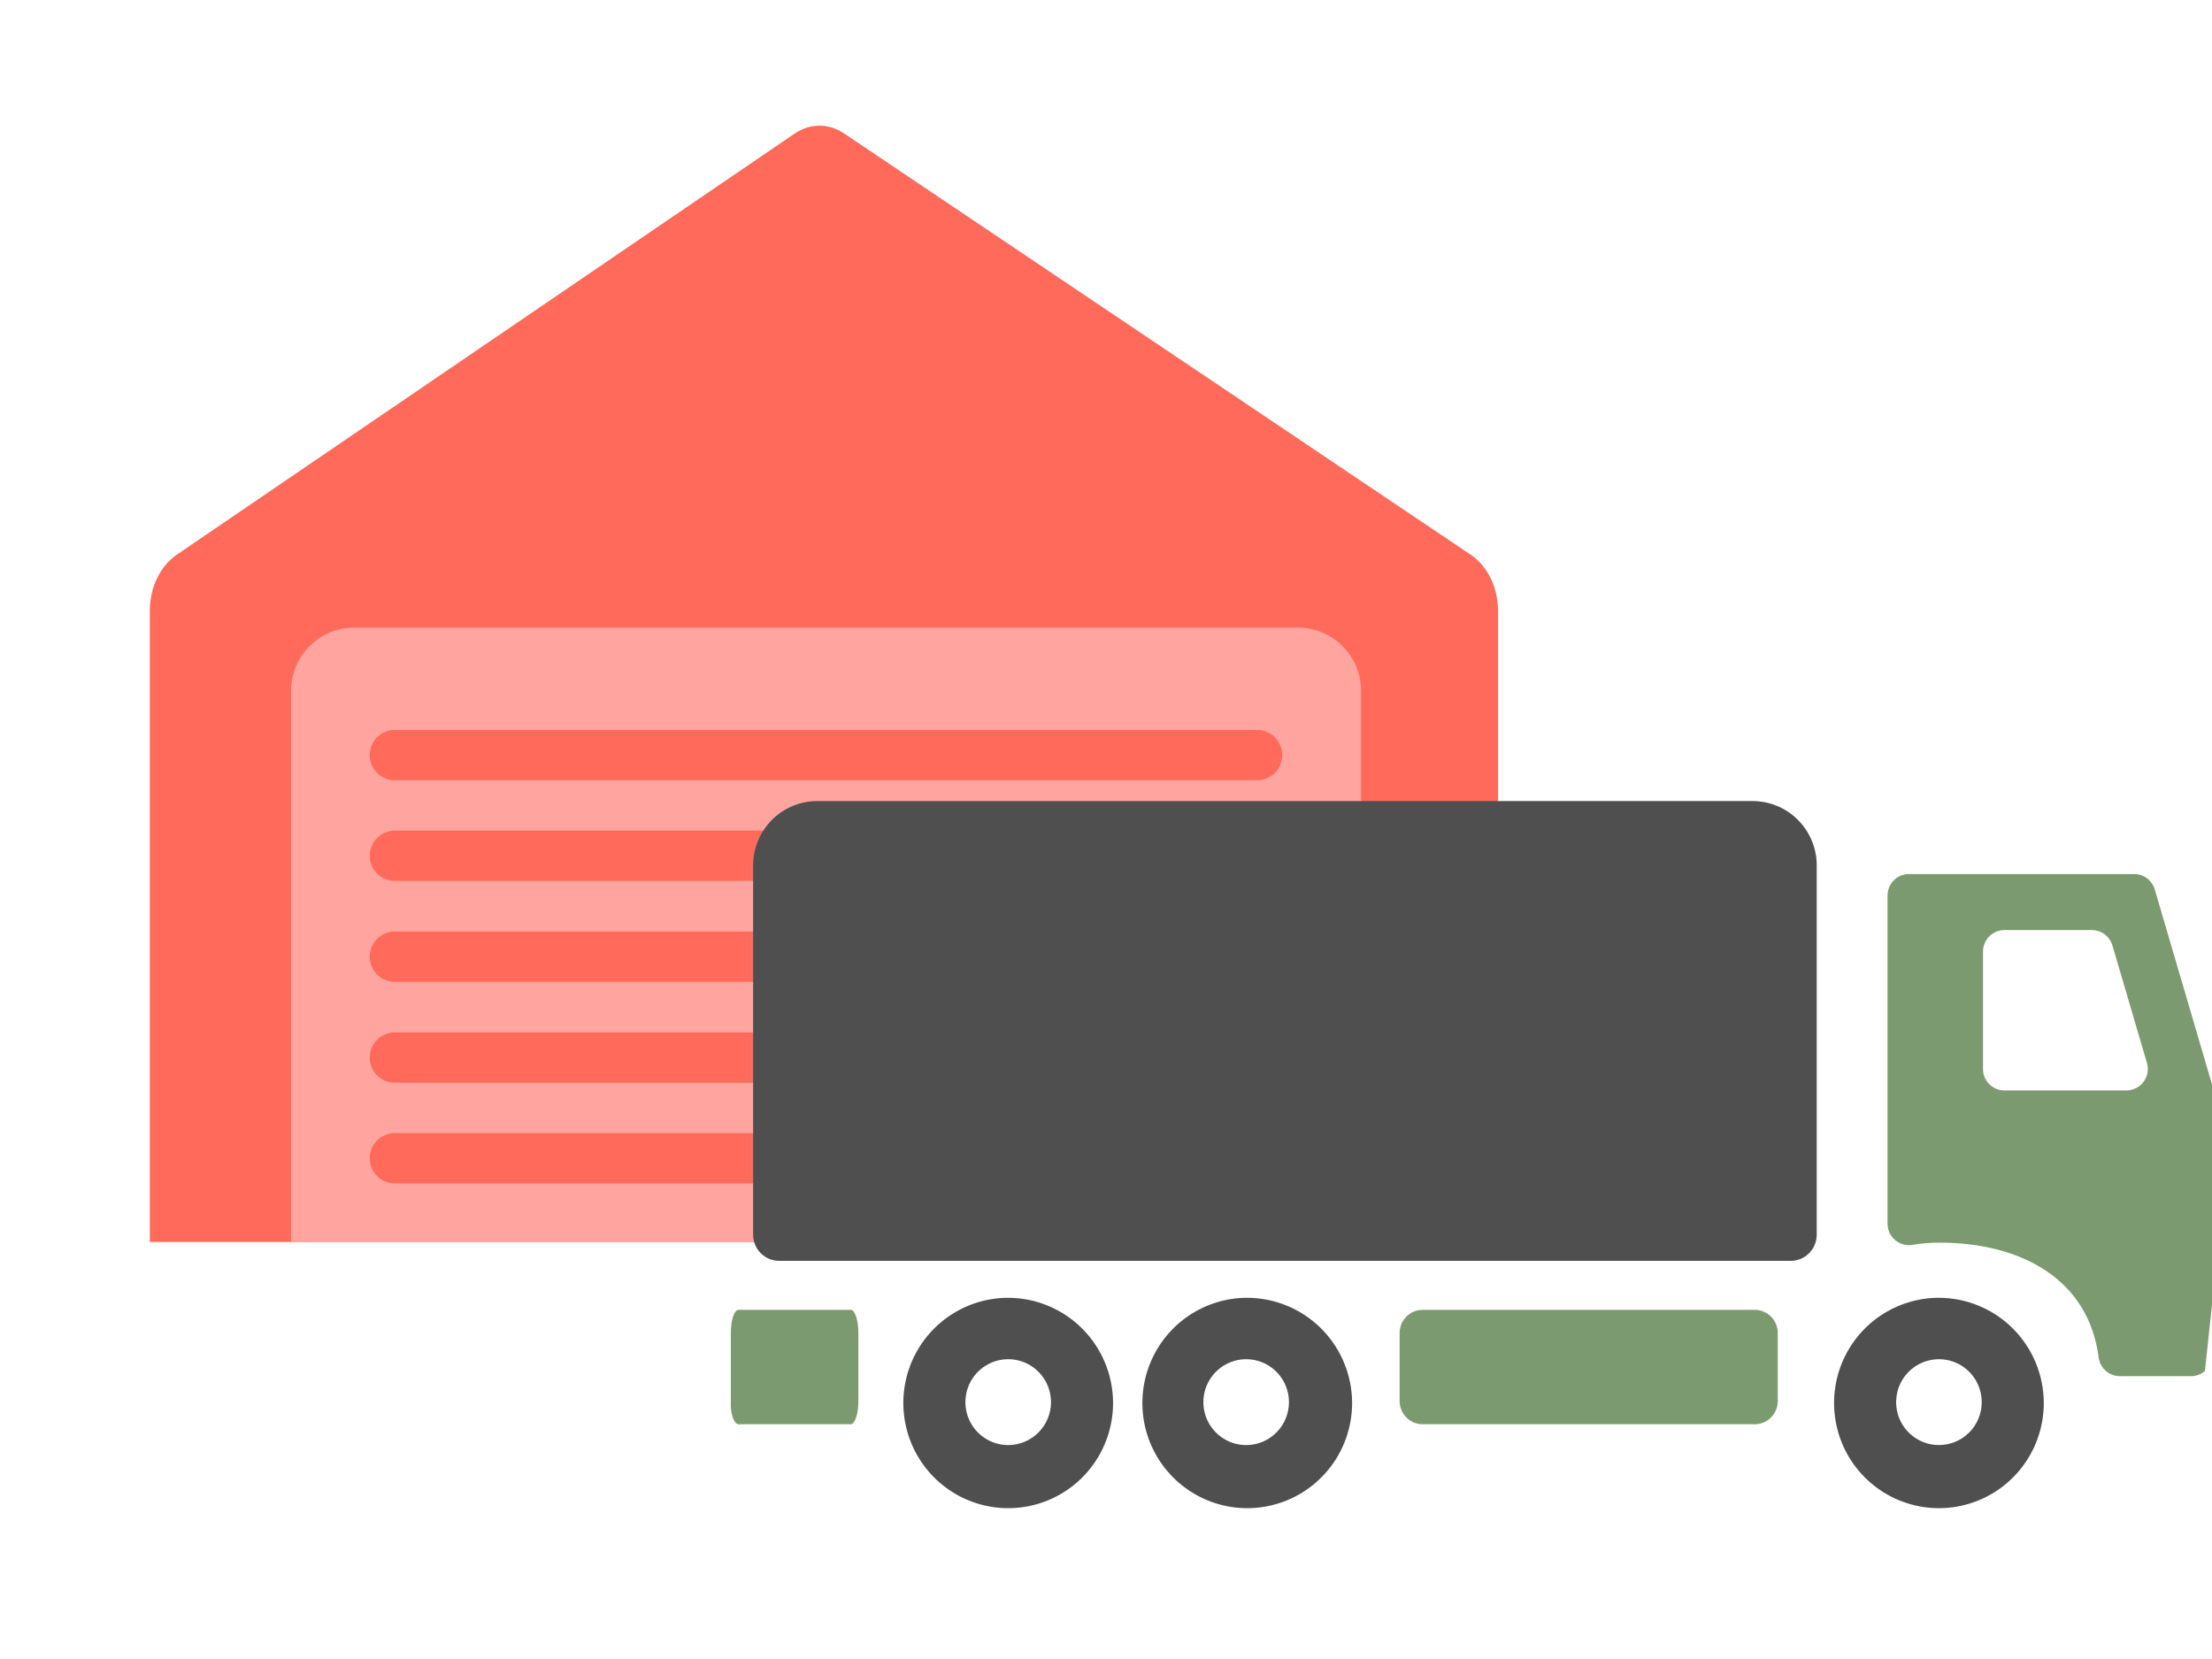
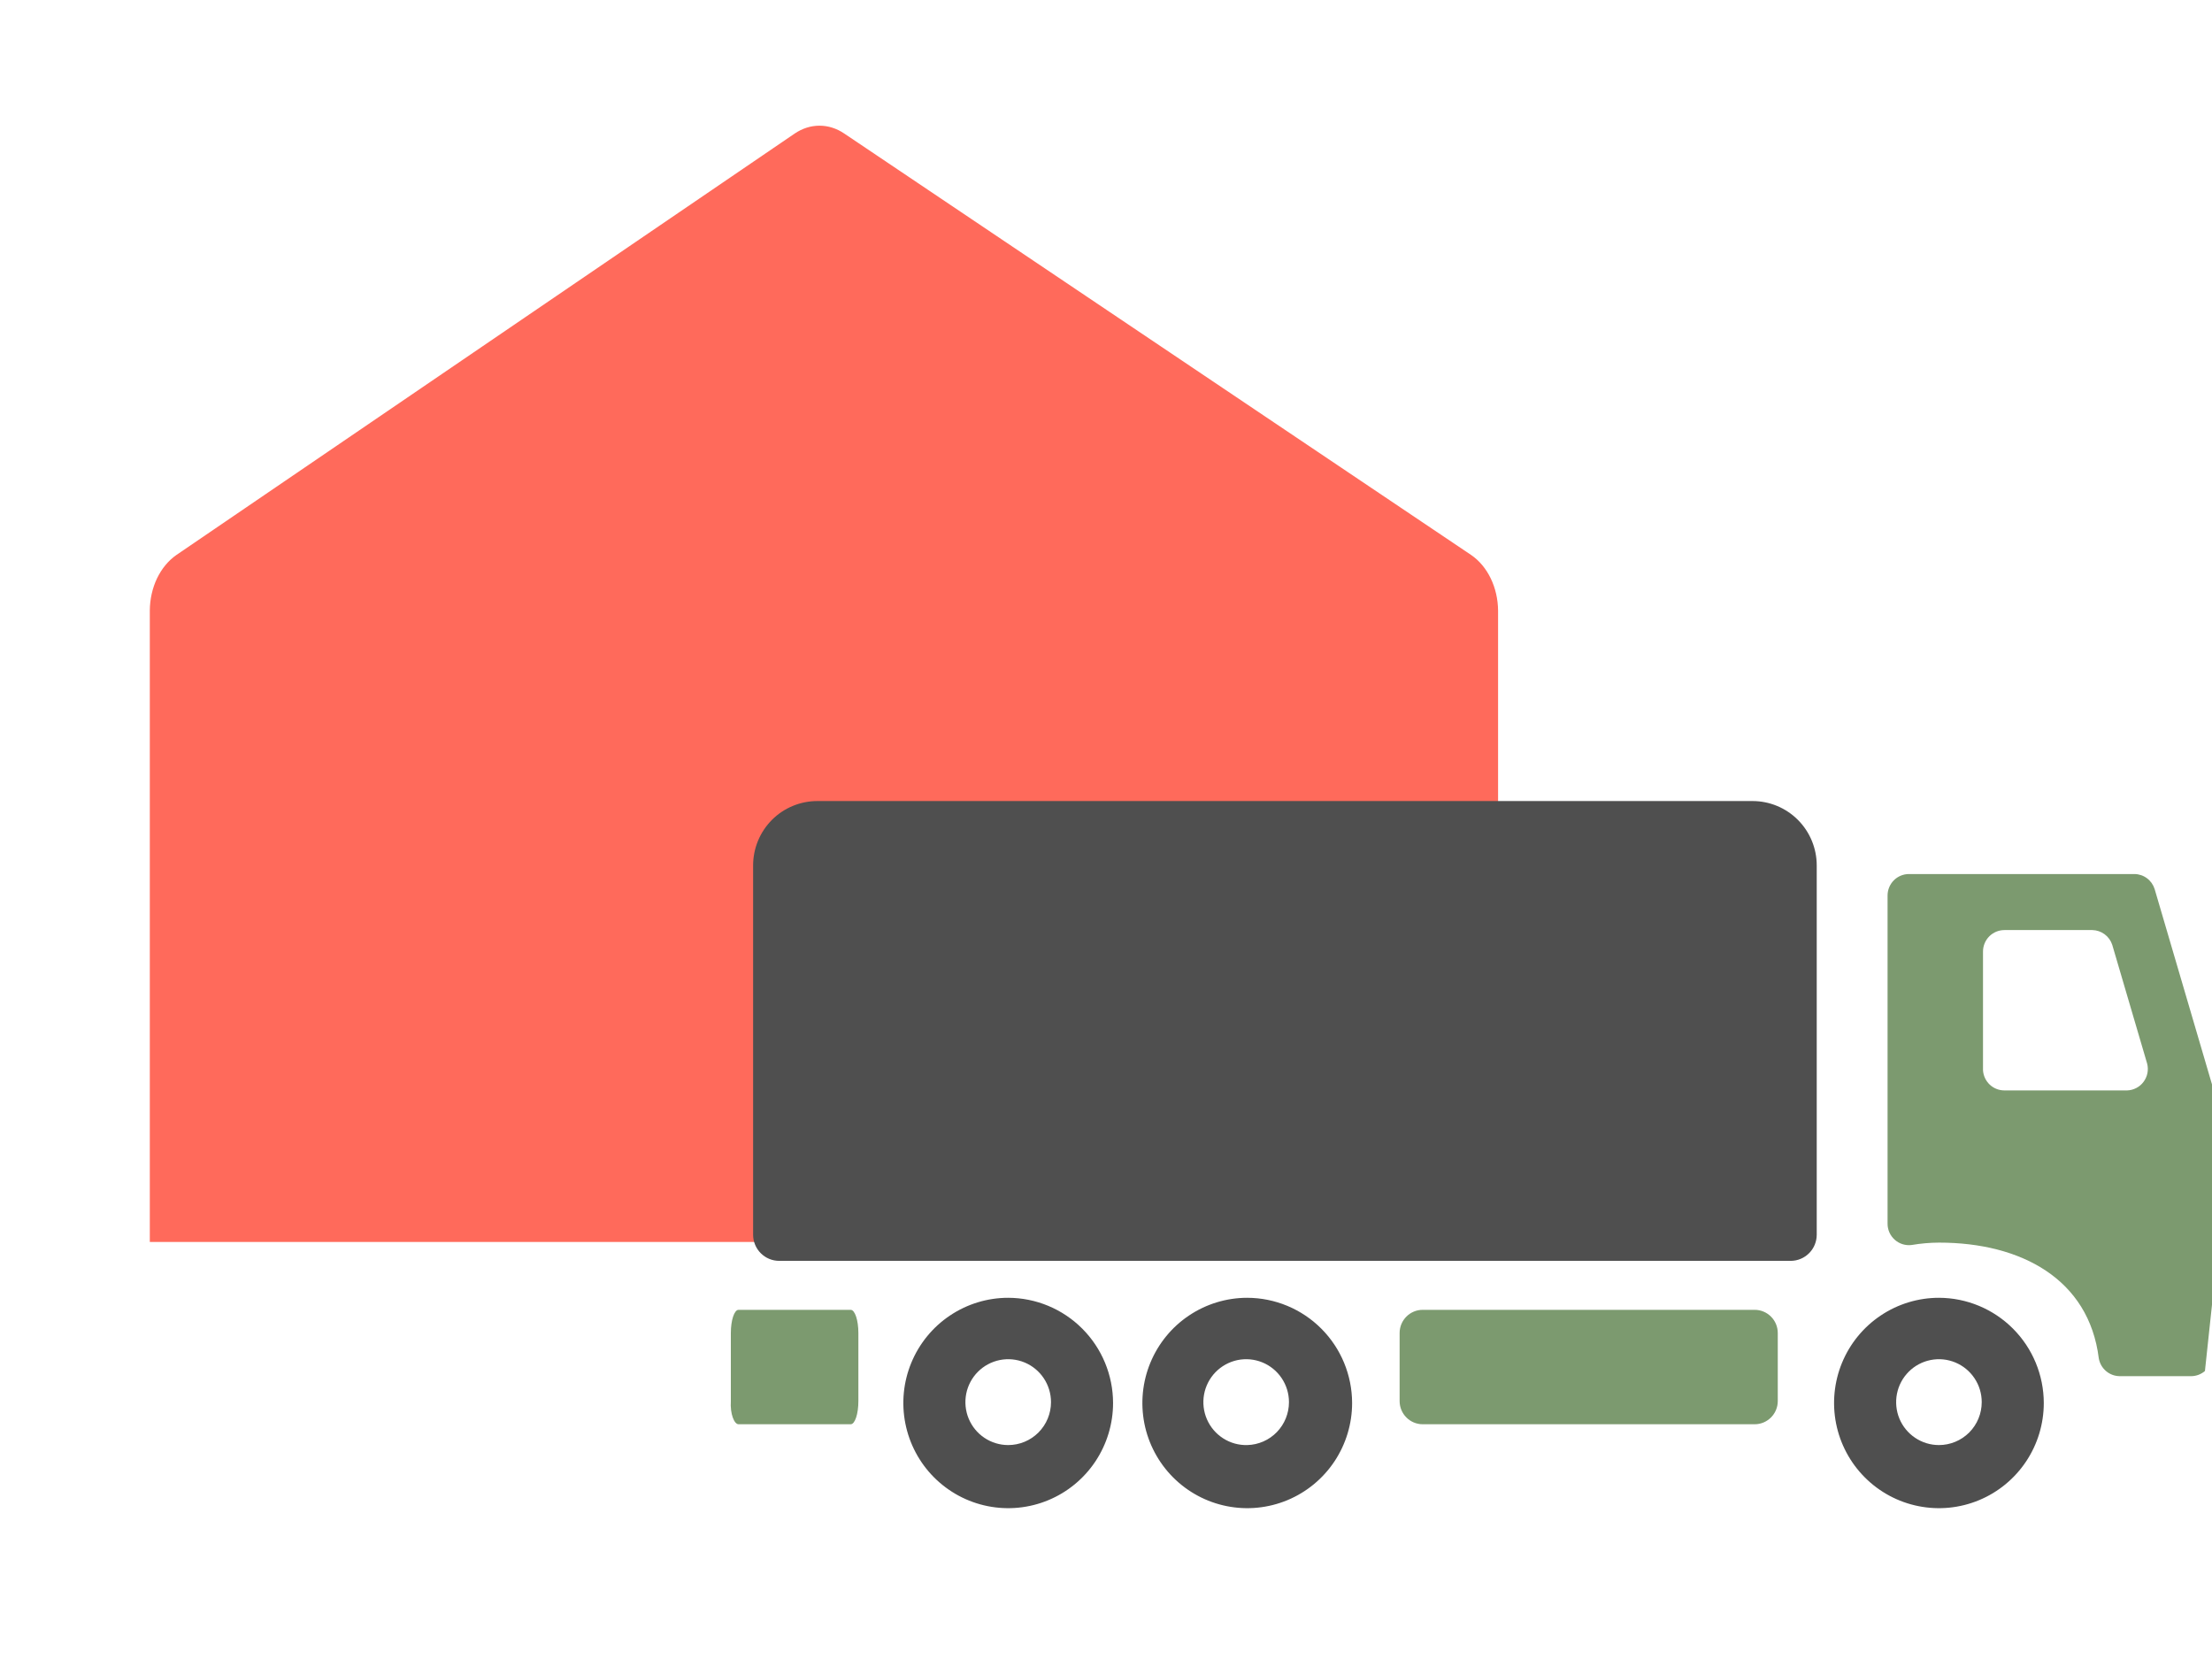
<svg xmlns="http://www.w3.org/2000/svg" width="88" height="66" viewBox="0 0 88 66" fill="none">
  <g clip-path="url(#clip0_333_656)" transform="translate(0,5)">
    <path d="M59.598 44.41H5.96V19.281C5.964 18.833 6.063 18.393 6.248 18.007C6.434 17.621 6.699 17.301 7.016 17.08L31.615 0.313C31.917 0.108 32.256 0 32.602 0C32.947 0 33.286 0.108 33.588 0.313L58.528 17.08C58.849 17.3 59.117 17.62 59.305 18.008C59.493 18.396 59.594 18.838 59.598 19.29V44.41Z" fill="#FF6A5B" />
-     <path d="M14.082 19.967H51.637C52.303 19.967 52.942 20.233 53.413 20.705C53.884 21.178 54.149 21.819 54.149 22.487V44.41H11.579V22.487C11.579 21.82 11.842 21.18 12.312 20.708C12.781 20.236 13.418 19.97 14.082 19.967Z" fill="#FFA49F" />
-     <path d="M15.708 25.04H50.011" stroke="#FF6A5B" stroke-width="2" stroke-miterlimit="10" stroke-linecap="round" />
    <path d="M15.708 29.046H50.011" stroke="#FF6A5B" stroke-width="2" stroke-miterlimit="10" stroke-linecap="round" />
-     <path d="M15.708 33.06H50.011" stroke="#FF6A5B" stroke-width="2" stroke-miterlimit="10" stroke-linecap="round" />
    <path d="M15.708 37.074H50.011" stroke="#FF6A5B" stroke-width="2" stroke-miterlimit="10" stroke-linecap="round" />
-     <path d="M15.708 41.079H50.011" stroke="#FF6A5B" stroke-width="2" stroke-miterlimit="10" stroke-linecap="round" />
    <path d="M88 38.372C88.008 38.295 88.008 38.218 88 38.141L85.718 30.37C85.664 30.198 85.558 30.048 85.415 29.941C85.271 29.833 85.097 29.774 84.918 29.772H75.944C75.718 29.772 75.502 29.862 75.342 30.022C75.183 30.182 75.093 30.399 75.093 30.626V43.675C75.092 43.798 75.117 43.919 75.166 44.03C75.216 44.142 75.289 44.241 75.38 44.322C75.471 44.403 75.579 44.464 75.695 44.499C75.811 44.535 75.934 44.545 76.055 44.529C76.415 44.468 76.779 44.436 77.145 44.435C80.397 44.435 83.104 45.879 83.496 49.039C83.531 49.239 83.635 49.421 83.791 49.551C83.947 49.681 84.145 49.751 84.347 49.748H87.174C87.374 49.746 87.567 49.673 87.719 49.543L88.025 46.673C88 46.46 88 38.372 88 38.372ZM78.89 37.578V32.855C78.89 32.628 78.98 32.411 79.139 32.251C79.299 32.091 79.516 32.001 79.742 32.001H83.241C83.417 32.005 83.588 32.063 83.73 32.169C83.872 32.274 83.978 32.422 84.032 32.59L85.42 37.313C85.452 37.437 85.456 37.567 85.431 37.693C85.406 37.819 85.353 37.937 85.276 38.04C85.2 38.143 85.101 38.227 84.987 38.285C84.873 38.344 84.748 38.377 84.62 38.38H79.742C79.524 38.381 79.315 38.298 79.157 38.149C78.999 37.999 78.903 37.795 78.89 37.578Z" fill="#7C9A6F" />
    <path d="M77.137 46.63C76.311 46.63 75.505 46.876 74.819 47.336C74.133 47.795 73.598 48.449 73.282 49.214C72.967 49.978 72.884 50.82 73.045 51.632C73.206 52.443 73.603 53.189 74.187 53.774C74.77 54.359 75.513 54.758 76.323 54.919C77.132 55.081 77.971 54.998 78.733 54.681C79.495 54.365 80.147 53.828 80.605 53.14C81.064 52.452 81.308 51.643 81.308 50.815C81.306 49.706 80.866 48.643 80.084 47.859C79.302 47.074 78.242 46.633 77.137 46.63ZM77.137 52.489C76.8 52.489 76.471 52.389 76.191 52.201C75.911 52.014 75.692 51.747 75.563 51.435C75.435 51.123 75.401 50.779 75.467 50.448C75.532 50.116 75.695 49.812 75.933 49.573C76.171 49.334 76.474 49.172 76.805 49.106C77.135 49.04 77.477 49.074 77.788 49.203C78.099 49.332 78.365 49.551 78.552 49.832C78.74 50.113 78.839 50.443 78.839 50.781C78.839 51.234 78.66 51.669 78.341 51.989C78.021 52.309 77.588 52.489 77.137 52.489Z" fill="#4F4F4F" />
    <path d="M49.619 46.63C48.794 46.63 47.987 46.876 47.301 47.336C46.615 47.795 46.081 48.449 45.765 49.214C45.449 49.978 45.367 50.82 45.527 51.632C45.688 52.443 46.086 53.189 46.669 53.774C47.253 54.359 47.996 54.758 48.805 54.919C49.614 55.081 50.453 54.998 51.216 54.681C51.978 54.365 52.629 53.828 53.088 53.14C53.546 52.452 53.791 51.643 53.791 50.815C53.789 49.706 53.349 48.643 52.567 47.859C51.785 47.074 50.725 46.633 49.619 46.63ZM49.619 52.489C49.281 52.498 48.947 52.405 48.662 52.222C48.376 52.04 48.151 51.776 48.016 51.465C47.88 51.154 47.841 50.809 47.901 50.475C47.962 50.141 48.121 49.832 48.357 49.589C48.594 49.346 48.897 49.179 49.228 49.109C49.56 49.04 49.904 49.071 50.218 49.199C50.532 49.327 50.8 49.546 50.989 49.828C51.178 50.109 51.279 50.441 51.279 50.781C51.279 51.227 51.106 51.655 50.796 51.974C50.486 52.293 50.063 52.478 49.619 52.489Z" fill="#4F4F4F" />
    <path d="M40.109 46.63C39.284 46.63 38.478 46.876 37.792 47.336C37.106 47.795 36.571 48.449 36.255 49.214C35.939 49.978 35.857 50.82 36.018 51.632C36.179 52.443 36.576 53.189 37.159 53.774C37.743 54.359 38.486 54.758 39.295 54.919C40.105 55.081 40.944 54.998 41.706 54.681C42.468 54.365 43.12 53.828 43.578 53.14C44.036 52.452 44.281 51.643 44.281 50.815C44.279 49.706 43.839 48.643 43.057 47.859C42.275 47.074 41.215 46.633 40.109 46.63ZM40.109 52.489C39.773 52.489 39.443 52.389 39.163 52.201C38.883 52.014 38.665 51.747 38.536 51.435C38.407 51.123 38.374 50.779 38.439 50.448C38.505 50.116 38.667 49.812 38.905 49.573C39.144 49.334 39.447 49.172 39.777 49.106C40.108 49.04 40.45 49.074 40.761 49.203C41.072 49.332 41.338 49.551 41.525 49.832C41.712 50.113 41.812 50.443 41.812 50.781C41.812 51.234 41.633 51.669 41.313 51.989C40.994 52.309 40.561 52.489 40.109 52.489Z" fill="#4F4F4F" />
    <path d="M69.805 47.109H56.6C56.092 47.109 55.681 47.522 55.681 48.031V50.738C55.681 51.248 56.092 51.661 56.6 51.661H69.805C70.313 51.661 70.725 51.248 70.725 50.738V48.031C70.725 47.522 70.313 47.109 69.805 47.109Z" fill="#7C9A6F" />
    <path d="M29.381 51.661H33.843C34.013 51.661 34.149 51.251 34.149 50.738V48.031C34.149 47.527 34.013 47.109 33.843 47.109H29.381C29.211 47.109 29.075 47.527 29.075 48.031V50.738C29.041 51.251 29.211 51.661 29.381 51.661Z" fill="#7C9A6F" />
    <path d="M32.524 26.868H69.721C70.398 26.868 71.048 27.138 71.527 27.618C72.006 28.099 72.275 28.75 72.275 29.43V44.12C72.275 44.396 72.166 44.661 71.971 44.856C71.776 45.052 71.512 45.161 71.237 45.161H31C30.724 45.161 30.46 45.052 30.265 44.856C30.07 44.661 29.961 44.396 29.961 44.12V29.439C29.96 29.101 30.025 28.766 30.154 28.453C30.282 28.141 30.471 27.857 30.709 27.618C30.947 27.379 31.23 27.19 31.542 27.061C31.853 26.933 32.187 26.867 32.524 26.868Z" fill="#4F4F4F" />
  </g>
  <defs>
    <clipPath id="clip0_333_656">
      <rect width="88" height="66" fill="white" />
    </clipPath>
  </defs>
</svg>